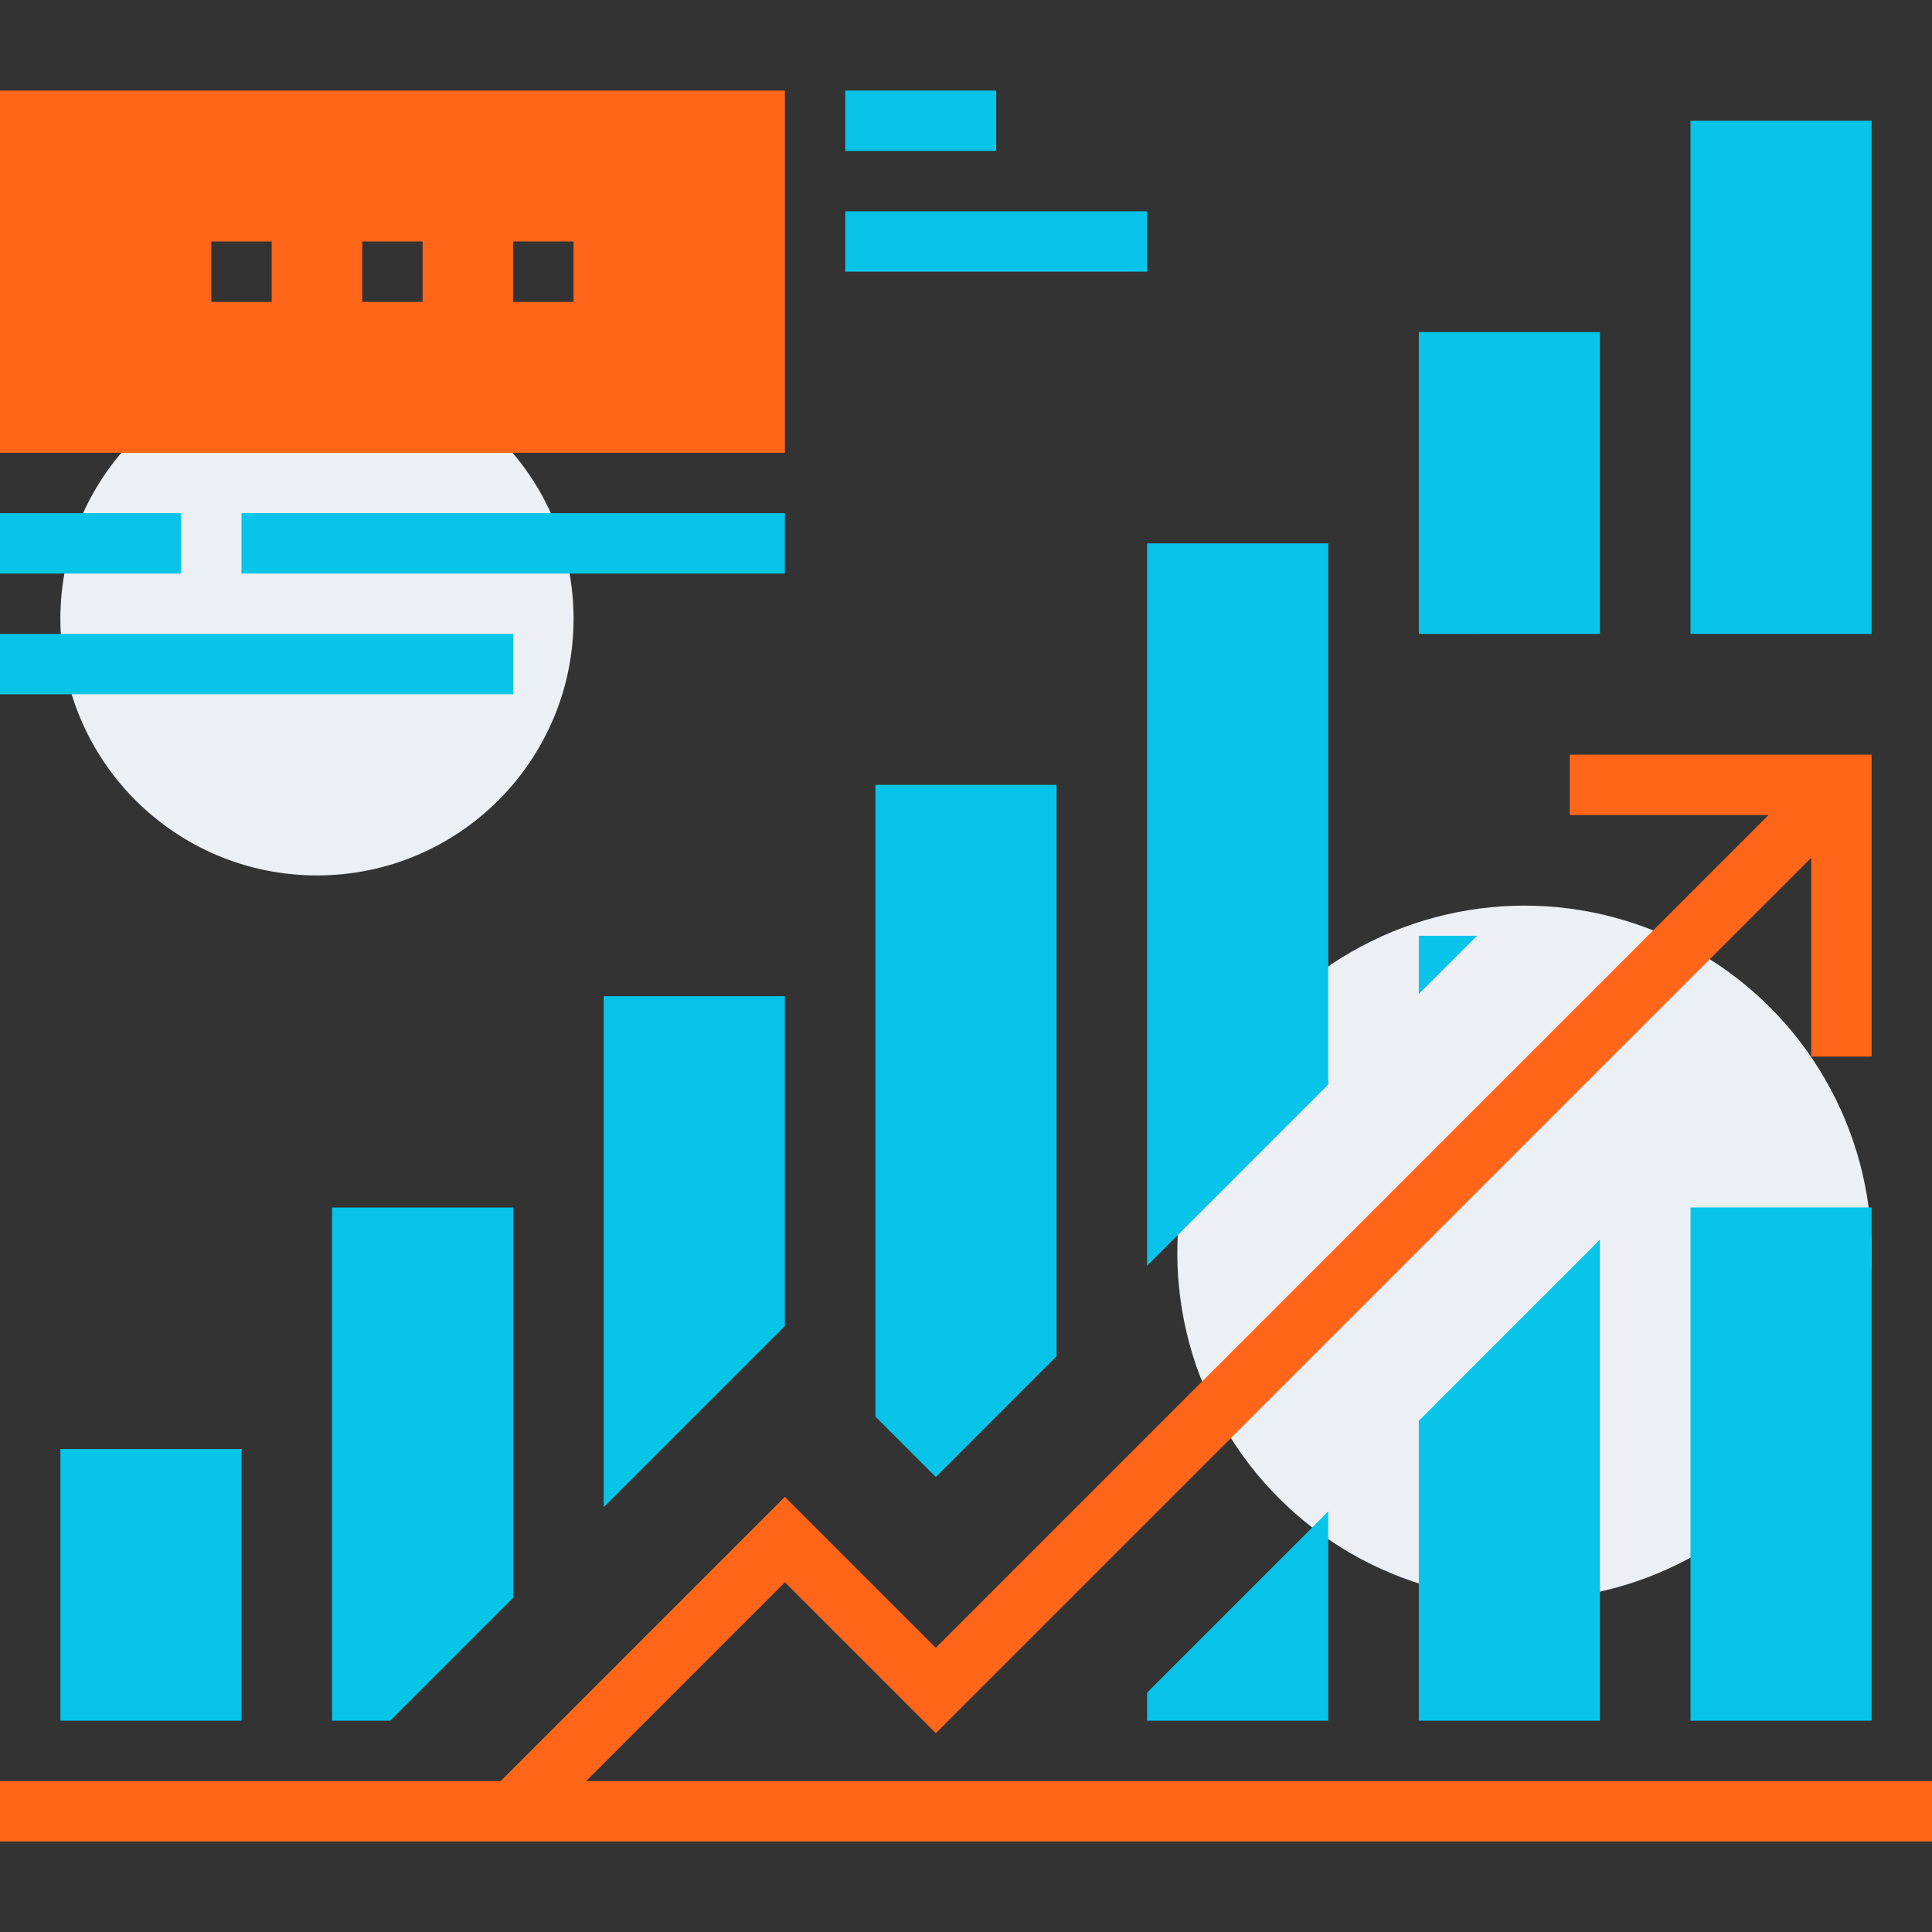
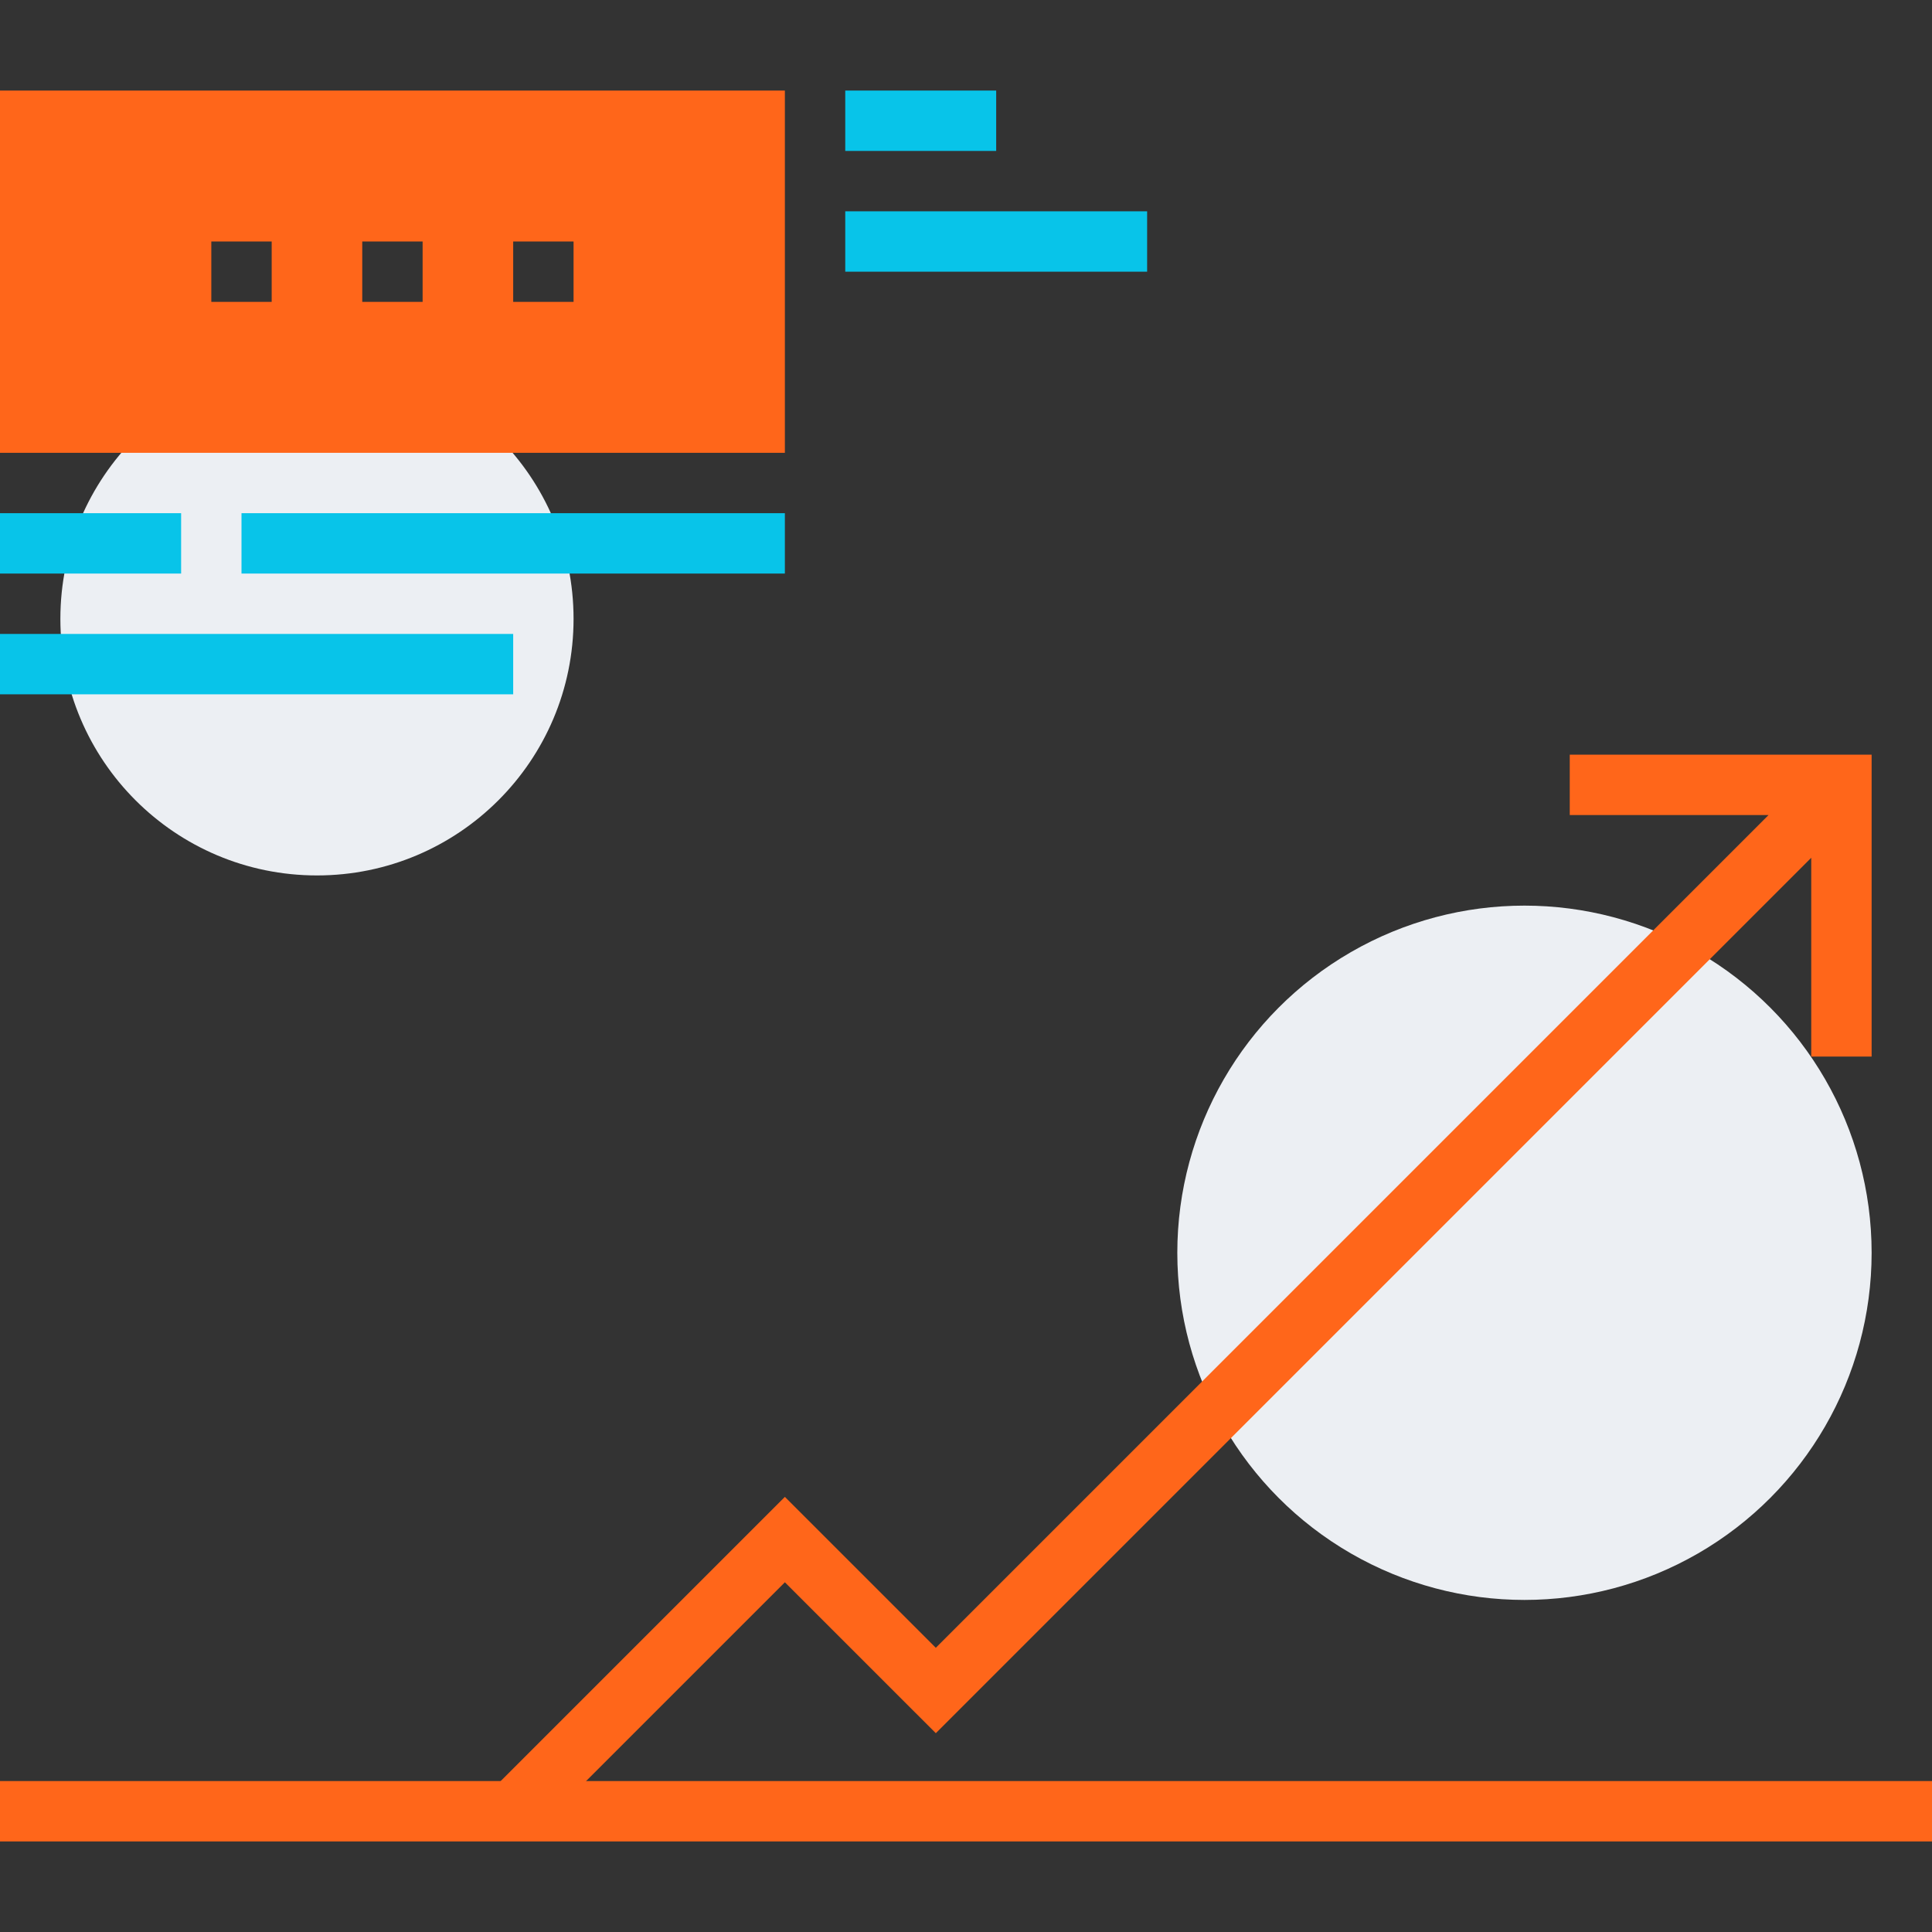
<svg xmlns="http://www.w3.org/2000/svg" width="64px" height="64px" viewBox="0 0 64 64" version="1.1">
  <rect x="0" y="0" width="64" height="64" fill="#333333" stroke="none" />
  <title>ic_cm_audit</title>
  <desc>Created with Sketch.</desc>
  <g id="Page-1" stroke="none" stroke-width="1" fill="none" fill-rule="evenodd">
    <g id="Artboard" transform="translate(-191, -22)">
      <g id="Group-8" transform="translate(191, 22)">
        <g id="icon">
          <rect id="whitespace" x="0" y="0" width="64" height="64" />
          <circle id="Oval" fill="#ECEFF3" transform="translate(10.5, 20.5) scale(-1, -1) translate(-10.5, -20.5) " cx="10.5" cy="20.5" r="8.5" />
          <circle id="Oval" fill="#ECEFF3" transform="translate(50.5, 41.5) scale(-1, -1) translate(-50.5, -41.5) " cx="50.5" cy="41.5" r="11.5" />
-           <path d="M8,48 L8,57 L2,57 L2,48 L8,48 Z M17,40 L17,52.928 L12.928,57 L11,57 L11,40 L17,40 Z M44,50.07 L44,57 L38,57 L38,56.07 L44,50.07 Z M53,41.069 L53,57 L47,57 L47,47.07 L53,41.069 Z M62,39.999 L62,57 L56,57 L56,40 L62,39.999 Z M26,33 L26,43.929 L20,49.928 L20,33 L26,33 Z M35,26 L35,44.928 L31,48.929 L29,46.928 L29,26 L35,26 Z M44,18 L44,35.927 L38,41.928 L38,18 L44,18 Z M47,31 L48.928,31 L47,32.927 L47,31 Z M53,11 L53,20.999 L47,21 L47,11 L53,11 Z M62,4 L62,20.999 L56,20.999 L56,4 L62,4 Z" id="Shape" fill="#08C4E9" fill-rule="nonzero" />
-           <path d="M17,21 L17,23 L0,23 L0,21 L17,21 Z M26,17 L26,19 L8,19 L8,17 L26,17 Z M6,17 L6,19 L0,19 L0,17 L6,17 Z M38,7 L38,9 L28,9 L28,7 L38,7 Z M33,3 L33,5 L28,5 L28,3 L33,3 Z" id="Shape" fill="#08C4E9" fill-rule="nonzero" />
+           <path d="M17,21 L17,23 L0,23 L0,21 L17,21 Z M26,17 L26,19 L8,19 L8,17 L26,17 Z M6,17 L6,19 L0,19 L0,17 L6,17 Z M38,7 L38,9 L28,9 L28,7 Z M33,3 L33,5 L28,5 L28,3 L33,3 Z" id="Shape" fill="#08C4E9" fill-rule="nonzero" />
          <path d="M26,3 L26,15 L0,15 L0,3 L26,3 Z M19,8 L17,8 L17,10 L19,10 L19,8 Z M14,8 L12,8 L12,10 L14,10 L14,8 Z M9,8 L7,8 L7,10 L9,10 L9,8 Z" id="Shape" fill="#FF661A" fill-rule="nonzero" />
          <polygon id="Path" fill="#FF661A" fill-rule="nonzero" points="62 25 62 35 60 35 60 28.414 31 57.414 26 52.415 18.415 60 16 60 16 59.586 26 49.586 31 54.585 58.585 27 52 27 52 25" />
          <rect id="Rectangle" fill="#FF661A" fill-rule="nonzero" x="0" y="59" width="64" height="2" />
        </g>
      </g>
    </g>
  </g>
</svg>